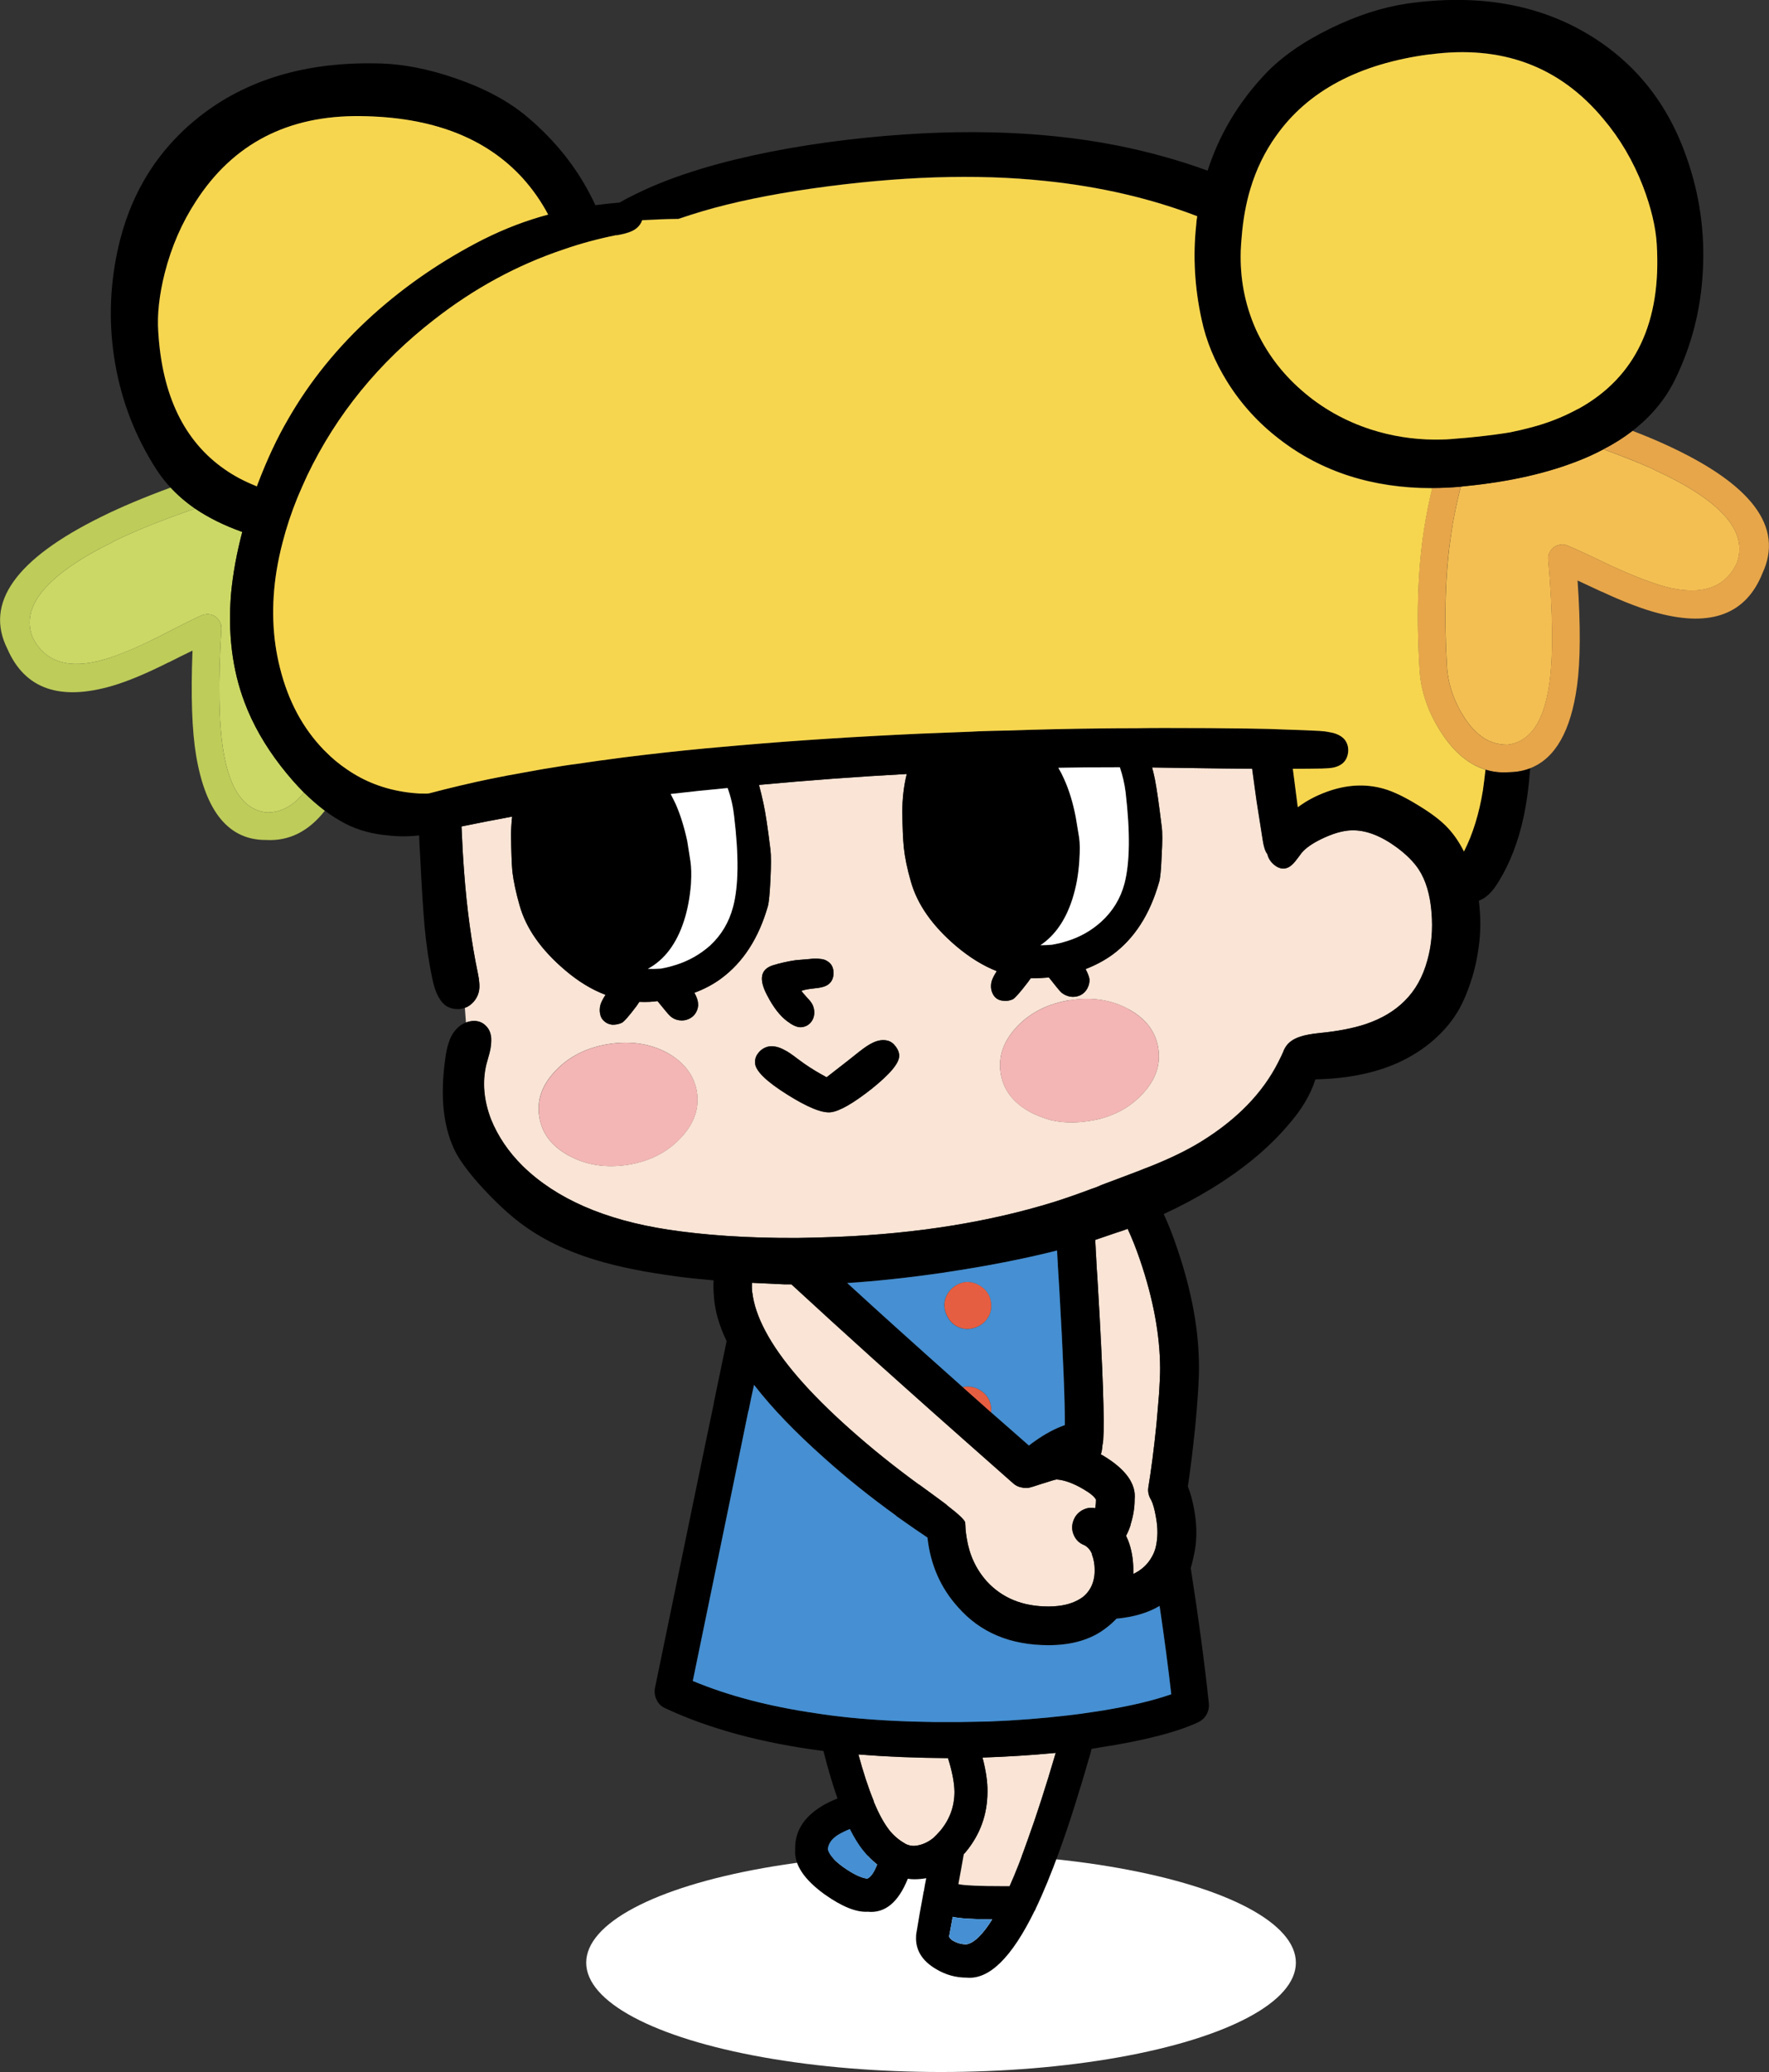
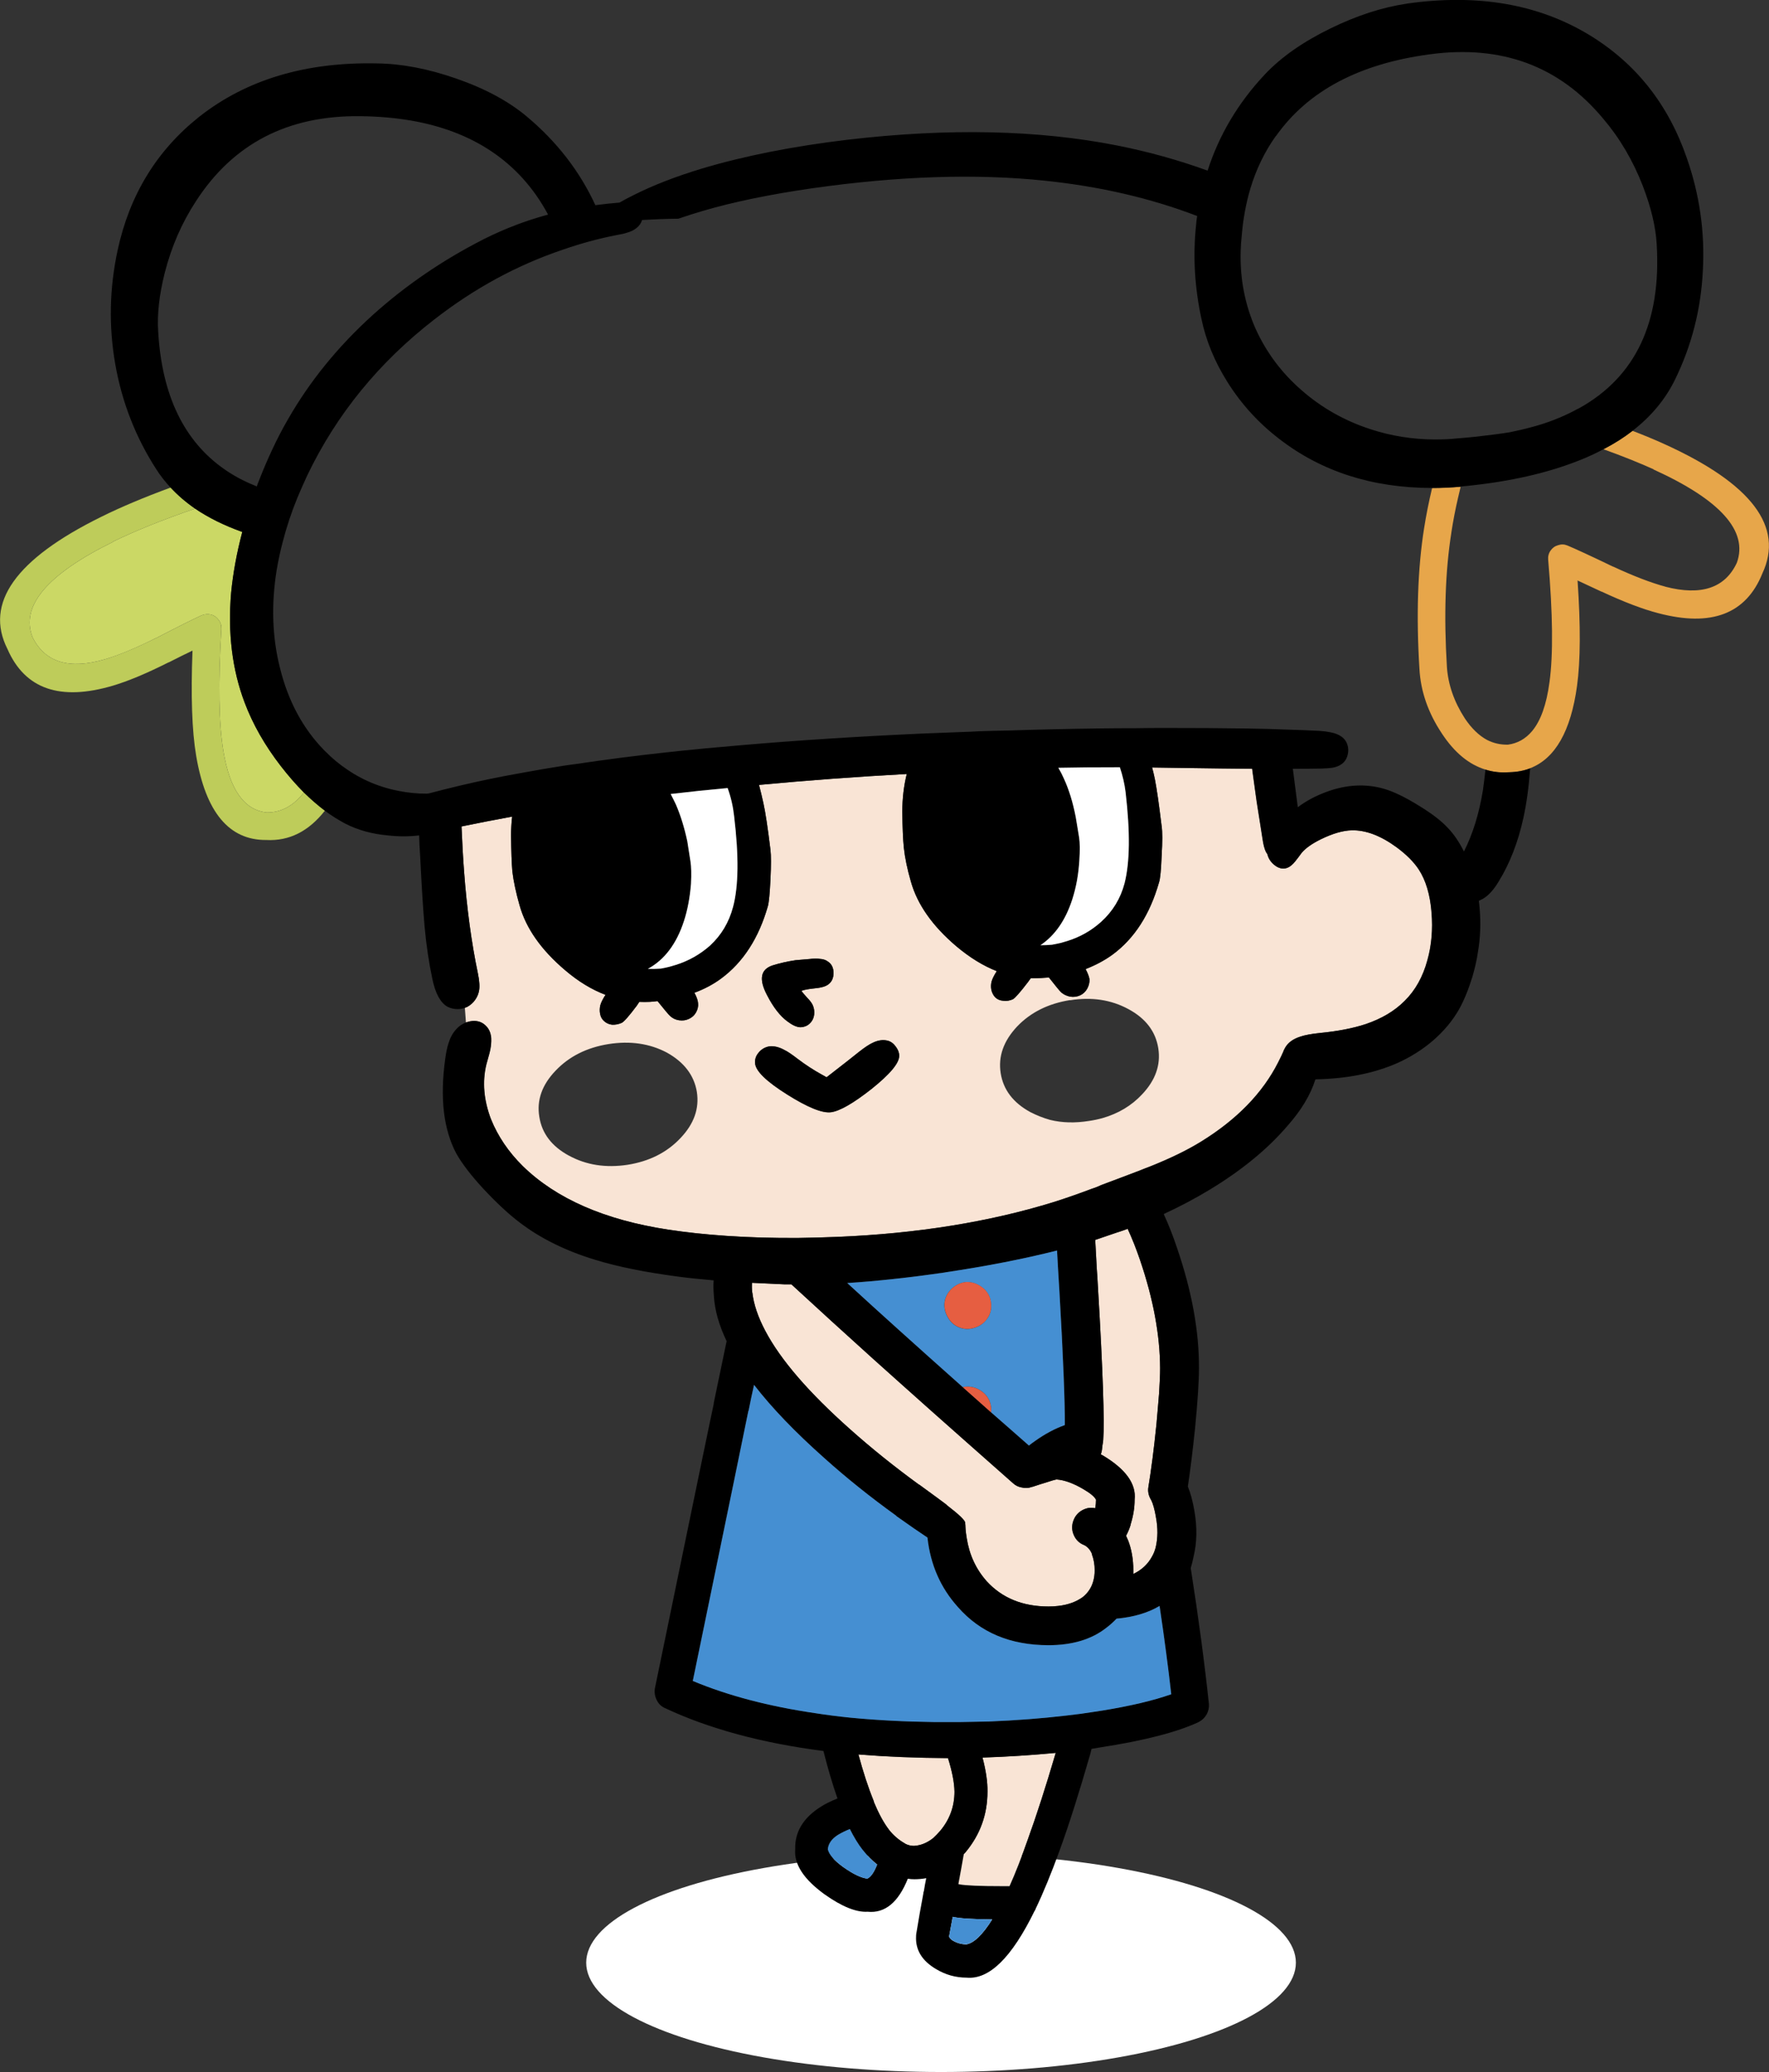
<svg xmlns="http://www.w3.org/2000/svg" id="_レイヤー_2" data-name="レイヤー 2" viewBox="0 0 231.67 271.24">
  <rect x="0" y="0" width="231.67" height="271.24" fill="#333333" stroke="none" />
  <defs>
    <style>
      .cls-1 {
        fill: #becc5a;
      }

      .cls-2 {
        fill: #e65e41;
      }

      .cls-3 {
        fill: #cbd865;
      }

      .cls-4 {
        fill: #fff;
      }

      .cls-5 {
        fill: #f3b6b5;
      }

      .cls-6 {
        fill: #458fd2;
      }

      .cls-7 {
        fill: #f4bf52;
      }

      .cls-8 {
        fill: #f7d64f;
      }

      .cls-9 {
        fill: #f9e4d5;
      }

      .cls-10 {
        fill: #e7a64a;
      }
    </style>
  </defs>
  <g id="_レイヤー_1-2" data-name="レイヤー 1">
    <g>
      <ellipse class="cls-4" cx="123.24" cy="256.93" rx="46.47" ry="14.31" />
      <g id="Layer2_4_FILL" data-name="Layer2 4 FILL">
        <path class="cls-3" d="M25.55,66.58c-4.22,1.45-7.8,2.89-10.74,4.32v.03c-8.66,4.26-12.17,8.43-10.54,12.51,1.65,3.29,4.82,4.24,9.49,2.86,1.84-.54,4.07-1.47,6.7-2.79h.03c2.88-1.5,4.85-2.48,5.92-2.96.41-.16.82-.19,1.22-.1.41.11.74.34.99.68.27.36.4.76.37,1.19-.43,7.07-.34,12.42.27,16.05.84,5.03,2.74,7.7,5.71,7.99,1.86,0,3.47-.87,4.83-2.62-1.02-1.02-2.03-2.18-3.03-3.47-2.09-2.7-3.66-5.46-4.73-8.3-1.63-4.31-2.22-9.1-1.77-14.38.25-2.56.74-5.21,1.46-7.96-2.36-.84-4.42-1.86-6.19-3.06Z" />
        <path class="cls-1" d="M22.36,63.82c-3.51,1.29-6.55,2.57-9.11,3.84-11.22,5.53-15.31,11.3-12.27,17.31,2.29,5.24,6.89,6.83,13.8,4.79,1.99-.59,4.43-1.61,7.31-3.06h.03c1.2-.61,2.23-1.12,3.09-1.53-.23,5.94-.07,10.53.48,13.77,1.25,7.39,4.31,11.06,9.18,11.02,2.99.16,5.55-1.12,7.68-3.84-.93-.7-1.85-1.5-2.75-2.38-1.36,1.75-2.97,2.62-4.83,2.62-2.97-.29-4.87-2.96-5.71-7.99-.61-3.63-.7-8.98-.27-16.05.02-.43-.1-.83-.37-1.19-.25-.34-.58-.57-.99-.68-.41-.09-.82-.06-1.22.1-1.07.48-3.04,1.46-5.92,2.96h-.03c-2.63,1.31-4.86,2.24-6.7,2.79-4.67,1.38-7.83.43-9.49-2.86-1.63-4.08,1.88-8.25,10.54-12.51v-.03c2.95-1.43,6.53-2.87,10.74-4.32-1.2-.84-2.27-1.76-3.2-2.75Z" />
-         <path class="cls-7" d="M204.05,71.37c.41-.14.8-.12,1.19.03,1.09.45,3.09,1.38,6.02,2.79h.03c2.7,1.25,4.98,2.12,6.83,2.62h-.03c4.71,1.22,7.84.18,9.38-3.13,1.5-4.15-2.14-8.22-10.91-12.21v-.03c-1.93-.86-4.11-1.73-6.56-2.62-.97.52-2.01,1-3.09,1.43-4.19,1.68-9.11,2.8-14.76,3.37-.27.02-.56.06-.85.1-.11.48-.23.95-.34,1.43-.36,1.54-.66,3.06-.88,4.56v.03c-.79,5.05-.99,10.91-.58,17.58.16,2.31.94,4.56,2.35,6.73.88,1.31,1.86,2.26,2.92,2.82.84.43,1.75.63,2.72.61,1.25-.16,2.3-.75,3.16-1.77,1.13-1.36,1.89-3.49,2.28-6.39.5-3.63.44-8.98-.17-16.05-.05-.43.06-.83.31-1.19.25-.36.58-.6.99-.71Z" />
        <path class="cls-10" d="M205.24,71.4c-.39-.16-.78-.17-1.19-.03-.41.11-.74.35-.99.71-.25.36-.35.76-.31,1.19.61,7.07.67,12.42.17,16.05-.39,2.9-1.14,5.03-2.28,6.39-.86,1.02-1.92,1.61-3.16,1.77-.97.02-1.88-.18-2.72-.61-1.07-.57-2.04-1.51-2.92-2.82-1.41-2.18-2.19-4.42-2.35-6.73-.41-6.66-.22-12.52.58-17.58v-.03c.23-1.5.52-3.01.88-4.56.11-.48.23-.95.34-1.43-1.27.11-2.52.17-3.74.17-.43,1.79-.78,3.55-1.05,5.27-.84,5.3-1.04,11.44-.61,18.39.16,2.95,1.14,5.78,2.96,8.5,1.63,2.47,3.52,4.03,5.68,4.69,1,.32,2.05.43,3.16.34.97-.02,1.87-.19,2.69-.51,3.29-1.27,5.34-4.86,6.15-10.78.45-3.26.48-7.87.07-13.8.88.41,1.93.9,3.13,1.46h.03c2.92,1.36,5.39,2.3,7.41,2.82,6.96,1.84,11.5.1,13.63-5.2,2.86-6.1-1.39-11.73-12.75-16.9-1.29-.59-2.71-1.18-4.25-1.77-1.13.88-2.4,1.69-3.81,2.41,2.45.88,4.64,1.76,6.56,2.62v.03c8.77,3.99,12.41,8.06,10.91,12.21-1.54,3.31-4.67,4.35-9.38,3.13h.03c-1.86-.5-4.14-1.37-6.83-2.62h-.03c-2.92-1.41-4.93-2.33-6.02-2.79Z" />
        <path class="cls-9" d="M164,100.64c-2.45-.02-5.2-.06-8.26-.1-1.72-.02-3.34-.05-4.86-.07.14.5.26,1.02.37,1.56.23,1.13.52,3.17.88,6.12.11.73.11,2.02,0,3.88-.07,1.84-.18,2.99-.34,3.47-1.2,4.22-3.24,7.38-6.12,9.49-1.04.75-2.21,1.37-3.5,1.87.29.54.46.99.51,1.33.02.43-.08.85-.31,1.26-.23.39-.53.67-.92.85-.41.18-.84.24-1.29.17-.45-.09-.84-.27-1.16-.54-.2-.18-.75-.84-1.63-1.97-.34.02-.69.05-1.05.07-.45.02-.9.03-1.33.03-.11.16-.24.33-.37.51-1.02,1.34-1.68,2.09-1.97,2.24-.41.18-.82.25-1.22.2-.45-.02-.83-.18-1.12-.48-.23-.25-.39-.57-.48-.95-.07-.36-.06-.73.03-1.09.11-.39.34-.84.68-1.36-1.79-.7-3.56-1.79-5.3-3.26-3.13-2.65-5.11-5.47-5.95-8.47-.48-1.65-.78-3.13-.92-4.42-.11-1.07-.18-2.64-.2-4.73,0-1.7.19-3.34.58-4.93-6.6.36-13.04.84-19.35,1.43.2.77.4,1.58.58,2.41.25,1.11.56,3.14.92,6.09.09.73.09,2.02,0,3.88-.09,1.84-.2,3-.34,3.5-1.2,4.19-3.25,7.36-6.15,9.49-1.02.75-2.18,1.36-3.47,1.84.29.54.45,1,.48,1.36.05.41-.05.82-.27,1.22-.23.39-.54.67-.95.85-.39.18-.8.24-1.26.17s-.84-.25-1.16-.54c-.2-.18-.76-.84-1.67-1.97-.32.05-.66.08-1.02.1-.45.02-.91.02-1.36,0-.11.16-.23.33-.34.51-1.02,1.36-1.68,2.11-1.97,2.24-.41.18-.83.26-1.26.24-.43-.05-.79-.22-1.09-.51-.25-.23-.41-.53-.48-.92-.07-.36-.06-.74.03-1.12.11-.39.34-.84.68-1.36-1.81-.68-3.58-1.76-5.3-3.23-3.13-2.65-5.11-5.47-5.95-8.47-.48-1.65-.79-3.14-.95-4.45-.09-1.04-.15-2.62-.17-4.73,0-.82.05-1.63.14-2.45-2.24.41-4.45.84-6.63,1.29.09,2.15.2,4.14.34,5.95.36,4.81.96,9.23,1.8,13.26.11.57.17.93.17,1.09.05.43.05.8,0,1.12-.07.45-.24.87-.51,1.26s-.61.69-1.02.92c-.09.05-.2.09-.34.14l.14,1.9c.18-.05.36-.09.54-.14.79-.14,1.45.03,1.97.51.63.57.88,1.41.75,2.52-.02.34-.1.77-.24,1.29-.23.82-.35,1.26-.37,1.33-.54,2.29-.34,4.68.61,7.17.91,2.24,2.29,4.28,4.15,6.12,4.37,4.28,10.72,7.06,19.04,8.33,2.4.36,4.95.63,7.65.82,2.97.2,6.1.29,9.38.27,1.68-.02,3.4-.07,5.17-.14,10.43-.43,19.87-1.95,28.32-4.56,1.7-.54,3.35-1.12,4.96-1.73.29-.09.58-.19.85-.31.11-.05.24-.1.37-.17,1.22-.45,2.88-1.08,4.96-1.87.5-.2,1.02-.41,1.56-.61,2.61-1.04,4.79-2.11,6.56-3.2,4.71-2.9,8.09-6.37,10.13-10.4.39-.77.58-1.18.58-1.22.02,0,.03-.01.03-.03.07-.23.17-.45.31-.68.39-.66,1.04-1.13,1.97-1.43.59-.2,1.45-.36,2.58-.48,2.33-.23,4.33-.61,5.98-1.16,2.09-.7,3.79-1.71,5.1-3.03,1.41-1.38,2.4-3.16,2.99-5.34.54-1.93.73-4.01.54-6.26-.18-2.31-.74-4.18-1.67-5.61-.66-1-1.63-1.97-2.92-2.92-2.09-1.52-4.05-2.26-5.88-2.21-1.13.02-2.47.41-4.01,1.16-1.16.57-1.99,1.16-2.52,1.77-.36.5-.65.87-.85,1.12-.34.43-.68.71-1.02.85-.59.23-1.18.09-1.77-.41-.45-.39-.74-.84-.85-1.36-.07-.09-.14-.19-.2-.31-.18-.36-.33-.93-.44-1.7l-.78-4.96c-.09-.63-.28-2.04-.58-4.22M104.16,125.7c.29-.02.96-.08,2.01-.17.5-.05.9-.05,1.19,0,.43.02.78.14,1.05.34.5.32.75.82.75,1.5s-.23,1.16-.68,1.5c-.36.27-.94.44-1.73.51-.88.09-1.48.2-1.8.34.09.14.35.44.78.92.34.34.58.66.71.95.14.32.2.63.2.95,0,.36-.08.69-.24.99-.16.29-.39.53-.68.71-.29.16-.6.24-.92.24-.48-.02-1.04-.28-1.7-.78-.95-.7-1.84-1.85-2.65-3.43-1.09-2.06-.85-3.35.71-3.88.93-.29,1.93-.52,2.99-.68M98.89,139.17c-.05-.52.12-1,.51-1.43.36-.41.82-.66,1.36-.75.61-.07,1.27.09,1.97.48.39.18.97.58,1.77,1.19,1.02.77,2.05,1.44,3.09,2.01.25.14.46.26.65.37,2.22-1.72,3.64-2.83,4.25-3.33.75-.59,1.35-.99,1.8-1.19.7-.34,1.36-.43,1.97-.27.41.11.76.37,1.05.78.29.39.44.77.44,1.16.05.95-1.17,2.41-3.64,4.39-2.4,1.88-4.17,2.89-5.3,3.03s-3.04-.63-5.71-2.31c-2.74-1.72-4.15-3.09-4.22-4.11M74.54,151.3c-2.27-1.22-3.57-2.92-3.91-5.1-.36-2.18.35-4.19,2.14-6.05,1.77-1.86,4.07-3.01,6.9-3.47,2.86-.45,5.42-.08,7.68,1.12,2.24,1.25,3.55,2.96,3.91,5.13.34,2.18-.37,4.19-2.14,6.05-1.77,1.88-4.08,3.05-6.94,3.5-2.86.43-5.41.03-7.65-1.19M140.13,130.94c2.83-.45,5.38-.07,7.65,1.16,2.27,1.22,3.57,2.94,3.91,5.13.34,2.18-.37,4.19-2.14,6.05-1.38,1.47-3.11,2.5-5.17,3.09-.57.16-1.16.28-1.77.37-1.81.29-3.51.25-5.1-.14-.88-.25-1.75-.59-2.58-1.02-2.24-1.22-3.54-2.92-3.88-5.1-.34-2.18.37-4.2,2.14-6.09,1.77-1.86,4.08-3.01,6.94-3.47M128.67,230.08c.45,1.72.67,3.21.65,4.45,0,2.99-.95,5.63-2.86,7.92-.09.11-.17.2-.24.27-.23,1.27-.46,2.57-.71,3.91.05,0,.09.01.14.03h-.03c.84.16,2.72.24,5.64.24h.95c.79-1.77,1.6-3.82,2.41-6.15,1.11-3.06,2.32-6.82,3.64-11.29-3.08.29-6.28.5-9.59.61M114.43,235.79s.03.09.03.14c.63,1.52,1.29,2.72,1.97,3.6l-.03-.03c.59.75,1.28,1.35,2.07,1.8h.03s.05.05.07.07c.36.18.74.27,1.12.27.88-.05,1.72-.39,2.52-1.02.29-.27.6-.59.92-.95,1.25-1.5,1.87-3.21,1.87-5.13-.02-1.2-.31-2.66-.85-4.39-4.13-.02-8.04-.18-11.73-.48.61,2.29,1.28,4.33,2.01,6.12M147.68,160.86c-.41.16-.83.31-1.26.44-.97.34-1.97.68-2.99,1.02.07,1.22.14,2.45.2,3.67.07.91.12,1.81.17,2.72.63,10.7.86,17.31.68,19.82-.02.16-.05.33-.07.51-.02.11-.05.28-.07.51-.02.29-.08.58-.17.85.09.05.18.09.27.14,2.99,1.79,4.37,3.72,4.15,5.78,0,1.07-.18,2.16-.54,3.3l.03-.03c-.18.57-.39,1.05-.61,1.46.09.2.18.41.27.61.45,1.16.68,2.46.68,3.91v.48c1.09-.52,1.9-1.28,2.45-2.28.2-.36.36-.76.48-1.19.29-1.22.31-2.55.03-3.98v-.03c-.18-1-.39-1.72-.61-2.18-.36-.57-.49-1.16-.37-1.77.36-2.15.71-4.87,1.05-8.16.14-1.54.25-2.88.34-4.01.09-1.38.14-2.49.14-3.33-.02-4.37-.9-9.09-2.62-14.14-.5-1.47-1.04-2.84-1.63-4.11M98.48,167.93c-.02.39-.01.8.03,1.26.18,1.56.75,3.24,1.7,5.03,1.99,3.79,5.7,8.08,11.12,12.89,2.77,2.47,5.77,4.88,9.01,7.24h.03c1.84,1.34,3.03,2.21,3.57,2.62v.03c1.63,1.25,2.45,2.03,2.45,2.35v.1c.02.14.03.27.03.41.02.5.08,1,.17,1.5.34,2.18,1.21,4.06,2.62,5.64,2.02,2.2,4.71,3.3,8.09,3.3.43,0,.85-.02,1.26-.07,1.27-.14,2.35-.52,3.23-1.16.7-.57,1.17-1.28,1.39-2.14.11-.41.17-.86.17-1.36,0-.77-.12-1.47-.37-2.11h.03c-.23-.57-.57-.96-1.02-1.19-.66-.25-1.12-.7-1.39-1.36-.27-.63-.27-1.28,0-1.94.25-.63.7-1.1,1.36-1.39.48-.2.96-.25,1.46-.14.07-.39.1-.76.1-1.12-.18-.39-.74-.85-1.67-1.39-1.31-.77-2.48-1.19-3.5-1.26-.25.05-.75.19-1.5.44-.39.11-.85.26-1.39.44-.11.05-.23.08-.34.1-.43.16-.87.18-1.33.07-.43-.07-.82-.26-1.16-.58-.27-.25-.56-.5-.85-.75-7.3-6.44-13.11-11.61-17.44-15.5-3.67-3.31-7.24-6.56-10.71-9.76-.29,0-.6,0-.92,0-1-.05-2.41-.11-4.25-.2Z" />
-         <path class="cls-5" d="M147.78,132.09c-2.27-1.22-4.82-1.61-7.65-1.16-2.86.45-5.17,1.61-6.94,3.47-1.77,1.88-2.48,3.91-2.14,6.09.34,2.18,1.63,3.88,3.88,5.1.84.43,1.7.77,2.58,1.02,1.59.39,3.29.43,5.1.14.61-.09,1.2-.22,1.77-.37,2.06-.59,3.79-1.62,5.17-3.09,1.77-1.86,2.48-3.88,2.14-6.05-.34-2.2-1.64-3.91-3.91-5.13M70.63,146.2c.34,2.18,1.64,3.88,3.91,5.1,2.24,1.22,4.79,1.62,7.65,1.19,2.86-.45,5.17-1.62,6.94-3.5,1.77-1.86,2.48-3.88,2.14-6.05-.36-2.18-1.67-3.89-3.91-5.13-2.27-1.2-4.83-1.58-7.68-1.12-2.83.45-5.13,1.61-6.9,3.47-1.79,1.86-2.5,3.88-2.14,6.05Z" />
        <path d="M99.4,137.74c-.39.43-.56.91-.51,1.43.07,1.02,1.47,2.39,4.22,4.11,2.67,1.68,4.58,2.45,5.71,2.31s2.9-1.14,5.3-3.03c2.47-1.97,3.68-3.43,3.64-4.39,0-.39-.15-.77-.44-1.16-.29-.41-.65-.67-1.05-.78-.61-.16-1.27-.07-1.97.27-.45.2-1.05.6-1.8,1.19-.61.5-2.03,1.61-4.25,3.33-.18-.11-.4-.24-.65-.37-1.04-.57-2.07-1.24-3.09-2.01-.79-.61-1.38-1.01-1.77-1.19-.7-.39-1.36-.54-1.97-.48-.54.09-1,.34-1.36.75M106.16,125.53c-1.04.09-1.71.15-2.01.17-1.07.16-2.06.39-2.99.68-1.56.52-1.8,1.81-.71,3.88.82,1.59,1.7,2.73,2.65,3.43.66.5,1.22.76,1.7.78.32,0,.62-.08.92-.24.29-.18.52-.42.68-.71.16-.29.24-.62.24-.99,0-.32-.07-.63-.2-.95-.14-.29-.37-.61-.71-.95-.43-.48-.69-.78-.78-.92.32-.14.92-.25,1.8-.34.79-.07,1.37-.24,1.73-.51.45-.34.68-.84.68-1.5s-.25-1.18-.75-1.5c-.27-.2-.62-.32-1.05-.34-.29-.05-.69-.05-1.19,0M184.23.48c-3.22.48-6.56,1.56-10.03,3.26-3.58,1.75-6.44,3.75-8.57,6.02-3.49,3.72-5.98,7.91-7.48,12.58-3.79-1.38-7.74-2.48-11.87-3.3-10.36-2.04-22.11-2.29-35.26-.75-7.21.86-13.61,2.13-19.21,3.81-3.35,1.02-6.29,2.16-8.81,3.43-.66.32-1.28.65-1.87.99-1.09.09-2.14.2-3.16.34-2.06-4.47-5.07-8.34-9.01-11.63-2.38-1.99-5.46-3.65-9.25-4.96-3.65-1.27-7.09-1.93-10.34-1.97-9.34-.2-17.09,2.12-23.26,6.97-5.58,4.42-9.15,10.26-10.71,17.51-1.07,4.99-1.17,9.94-.31,14.86.88,5.03,2.69,9.64,5.41,13.84.54.84,1.16,1.62,1.84,2.35.93,1,1.99,1.92,3.2,2.75,1.77,1.2,3.83,2.22,6.19,3.06-.73,2.74-1.21,5.39-1.46,7.96-.45,5.28.14,10.08,1.77,14.38,1.07,2.83,2.64,5.6,4.73,8.3,1,1.29,2.01,2.45,3.03,3.47.91.88,1.82,1.68,2.75,2.38.88.66,1.78,1.22,2.69,1.7,1.65.84,3.5,1.35,5.54,1.53,1.41.16,2.78.16,4.11,0,.02.84.07,1.78.14,2.82.2,4.1.4,7.16.58,9.18.23,2.45.57,4.73,1.02,6.83.39,1.86,1.04,3.06,1.97,3.6.41.2.85.31,1.33.31.34,0,.66-.06.95-.17.14-.05.25-.09.34-.14.41-.23.75-.53,1.02-.92s.44-.8.51-1.26c.05-.32.05-.69,0-1.12,0-.16-.06-.52-.17-1.09-.84-4.03-1.44-8.45-1.8-13.26-.14-1.81-.25-3.8-.34-5.95,2.18-.45,4.39-.88,6.63-1.29-.09.82-.14,1.63-.14,2.45.02,2.11.08,3.68.17,4.73.16,1.31.48,2.8.95,4.45.84,2.99,2.82,5.81,5.95,8.47,1.72,1.47,3.49,2.55,5.3,3.23-.34.52-.57.97-.68,1.36-.09.39-.1.76-.03,1.12.07.39.23.69.48.92.29.29.66.46,1.09.51.43.02.85-.06,1.26-.24.29-.14.95-.88,1.97-2.24.11-.18.23-.35.34-.51.45.02.91.02,1.36,0,.36-.02.7-.06,1.02-.1.91,1.13,1.46,1.79,1.67,1.97.32.29.7.48,1.16.54s.87.01,1.26-.17c.41-.18.73-.46.95-.85.23-.41.32-.82.27-1.22-.02-.36-.18-.82-.48-1.36,1.29-.48,2.45-1.09,3.47-1.84,2.9-2.13,4.95-5.29,6.15-9.49.14-.5.25-1.67.34-3.5.09-1.86.09-3.15,0-3.88-.36-2.95-.67-4.98-.92-6.09-.18-.84-.37-1.64-.58-2.41,6.3-.59,12.75-1.07,19.35-1.43-.39,1.59-.58,3.23-.58,4.93.02,2.09.09,3.66.2,4.73.14,1.29.44,2.77.92,4.42.84,2.99,2.82,5.81,5.95,8.47,1.75,1.47,3.51,2.56,5.3,3.26-.34.52-.57.97-.68,1.36-.09.36-.1.73-.03,1.09.09.39.25.7.48.95.29.29.67.45,1.12.48.41.05.82-.02,1.22-.2.29-.16.95-.91,1.97-2.24.14-.18.26-.35.37-.51.43,0,.87-.01,1.33-.03.36-.02.71-.05,1.05-.07.88,1.13,1.43,1.79,1.63,1.97.32.27.7.45,1.16.54.45.07.88.01,1.29-.17.39-.18.69-.46.92-.85.23-.41.33-.83.31-1.26-.05-.34-.22-.78-.51-1.33,1.29-.5,2.46-1.12,3.5-1.87,2.88-2.11,4.92-5.27,6.12-9.49.16-.48.27-1.63.34-3.47.11-1.86.11-3.15,0-3.88-.36-2.95-.66-4.99-.88-6.12-.11-.54-.24-1.07-.37-1.56,1.52.02,3.14.05,4.86.07,3.06.05,5.81.08,8.26.1.29,2.18.49,3.58.58,4.22l.78,4.96c.11.77.26,1.34.44,1.7.07.11.14.22.2.31.11.52.4.97.85,1.36.59.5,1.18.63,1.77.41.34-.14.68-.42,1.02-.85.2-.25.49-.62.85-1.12.52-.61,1.36-1.2,2.52-1.77,1.54-.75,2.88-1.13,4.01-1.16,1.84-.05,3.8.69,5.88,2.21,1.29.95,2.27,1.93,2.92,2.92.93,1.43,1.48,3.3,1.67,5.61.18,2.24,0,4.33-.54,6.26-.59,2.18-1.59,3.96-2.99,5.34-1.31,1.31-3.01,2.32-5.1,3.03-1.65.54-3.65.93-5.98,1.16-1.13.11-1.99.27-2.58.48-.93.29-1.59.77-1.97,1.43-.14.23-.24.45-.31.68,0,.02-.01.03-.03.03,0,.05-.19.45-.58,1.22-2.04,4.03-5.42,7.5-10.13,10.4-1.77,1.09-3.96,2.15-6.56,3.2-.54.2-1.07.41-1.56.61-2.09.79-3.74,1.42-4.96,1.87-.14.07-.26.12-.37.17-.27.11-.56.22-.85.31-1.61.61-3.26,1.19-4.96,1.73-8.45,2.61-17.89,4.13-28.32,4.56-1.77.07-3.49.11-5.17.14-3.29.02-6.41-.07-9.38-.27-2.7-.18-5.25-.45-7.65-.82-8.32-1.27-14.66-4.05-19.04-8.33-1.86-1.84-3.24-3.88-4.15-6.12-.95-2.49-1.16-4.88-.61-7.17.02-.07.15-.51.37-1.33.14-.52.22-.95.24-1.29.14-1.11-.11-1.95-.75-2.52-.52-.48-1.18-.65-1.97-.51-.18.05-.36.09-.54.14-.5.18-.93.48-1.29.88-.45.48-.79,1.09-1.02,1.84-.18.54-.33,1.25-.44,2.11-.7,5.05-.22,9.17,1.46,12.34.73,1.29,1.87,2.79,3.43,4.49,1.81,1.95,3.45,3.47,4.9,4.56,2.7,2.06,5.98,3.68,9.86,4.86,2.95.91,6.6,1.64,10.95,2.21,1.18.16,2.7.32,4.56.48-.05.63-.03,1.3.03,2.01v.03c.11,1.86.67,3.83,1.67,5.92-.54,2.63-1.11,5.35-1.7,8.16l.03-.03c-.05.14-2.62,12.57-7.72,37.3-.09.54-.01,1.07.24,1.56.23.48.59.83,1.09,1.05,5.76,2.7,12.67,4.57,20.74,5.61.57,2.27,1.18,4.34,1.84,6.22-.86.34-1.58.69-2.14,1.05-2.33,1.45-3.47,3.32-3.4,5.61-.16,1.95,1.12,3.91,3.84,5.88,2.27,1.61,4.15,2.37,5.64,2.28,2.27.23,4.02-1.21,5.27-4.32.27.05.56.07.85.07.54,0,1.07-.05,1.56-.14-.11.54-.22,1.11-.31,1.7-.05.09-.07.19-.07.31-.32,1.68-.62,3.42-.92,5.24-.02.11-.03.24-.03.37-.09,1.77.78,3.2,2.62,4.28,1.25.75,2.58,1.12,4.01,1.12,2.95.27,5.9-2.63,8.87-8.7.09-.11.15-.23.17-.34,1.02-2.13,2.06-4.67,3.13-7.62,1.22-3.35,2.56-7.56,4.01-12.61.07-.25.12-.48.17-.68.41-.07.8-.14,1.19-.2,5.71-.88,9.98-1.98,12.82-3.3.45-.23.8-.56,1.05-.99.25-.45.35-.92.31-1.39-.57-5.35-1.36-11.28-2.38-17.78.14-.48.26-.97.37-1.5.45-1.84.49-3.85.1-6.05-.23-1.29-.51-2.33-.85-3.13.32-2.09.63-4.64.95-7.65.34-3.58.51-6.19.51-7.82.02-4.87-.94-10.14-2.89-15.81-.52-1.56-1.1-3.03-1.73-4.39,2.11-.97,4.14-2.05,6.09-3.23,4.15-2.52,7.53-5.29,10.13-8.33,1.79-2.02,3-4.03,3.64-6.05.05-.02.11-.03.2-.03,4.01-.09,7.54-.8,10.57-2.14,1.7-.77,3.23-1.73,4.59-2.89,1.45-1.25,2.61-2.63,3.47-4.15.63-1.13,1.21-2.54,1.73-4.22.34-1.18.58-2.22.71-3.13.34-1.95.42-3.91.24-5.88-.02-.32-.06-.63-.1-.95.18-.09.36-.18.54-.27.73-.43,1.42-1.19,2.07-2.28,1.45-2.36,2.53-5.13,3.23-8.33.41-1.86.7-4.01.88-6.46-.82.32-1.71.49-2.69.51-1.11.09-2.16-.02-3.16-.34-.11,1-.23,1.9-.34,2.72-.5,3.06-1.33,5.72-2.48,7.99-.61-1.22-1.31-2.26-2.11-3.09-.86-.93-2.13-1.9-3.81-2.92-1.79-1.11-3.32-1.85-4.59-2.21-2.4-.68-4.9-.54-7.48.41-1.38.5-2.64,1.17-3.77,2.01l-.65-5.03c1.43,0,2.7-.01,3.81-.03.59-.02,1.04-.06,1.36-.1.5-.09.91-.25,1.22-.48.48-.34.76-.85.85-1.53.07-.63-.08-1.19-.44-1.67-.34-.41-.84-.7-1.5-.88-.27-.07-.62-.14-1.05-.2-.23-.02-.48-.05-.75-.07-1.27-.07-2.69-.12-4.25-.17-1.59-.07-3.33-.11-5.24-.14-3.2-.05-6.83-.07-10.91-.07-1.2,0-2.41.01-3.64.03-1.59,0-3.17.01-4.76.03-3.97.05-7.93.14-11.9.27-1.31.02-2.63.06-3.94.1-.73.05-1.46.08-2.21.1-1.7.07-3.41.14-5.13.2h-.07c-8.57.39-16.49.9-23.77,1.53-1.56.14-3.11.27-4.62.41-3.79.36-7.38.76-10.78,1.19-2.11.27-4.15.56-6.12.85-.57.07-1.13.15-1.7.24-1.77.27-3.49.57-5.17.88-2.97.52-5.73,1.09-8.3,1.7-1.43.34-2.79.68-4.08,1.02-.14.05-.5.06-1.09.03h-.17c-.73-.05-1.3-.1-1.73-.17-2.9-.41-5.5-1.41-7.79-2.99-1.02-.68-1.98-1.48-2.89-2.41-.07-.07-.12-.12-.17-.17-2.74-2.83-4.65-6.39-5.71-10.68-1.02-4.01-1.17-8.28-.44-12.82.2-1.2.46-2.41.78-3.64.5-1.95,1.14-3.9,1.94-5.85.41-.97.84-1.95,1.29-2.92,3.83-7.98,9.37-14.78,16.63-20.4,5.24-4.08,10.86-7.13,16.86-9.15,2.27-.79,4.6-1.43,7-1.9.66-.11,1.11-.22,1.36-.31.5-.14.91-.33,1.22-.58.39-.29.65-.66.78-1.09,1.59-.09,3.17-.15,4.76-.17,1.04-.36,2.11-.7,3.2-1.02,4.01-1.18,8.78-2.16,14.31-2.96,11.33-1.61,21.5-1.94,30.5-.99,7.21.75,13.85,2.29,19.92,4.62-.07.39-.11.78-.14,1.19-.43,4.06-.19,8.16.71,12.31.59,2.81,1.71,5.54,3.37,8.19,1.81,2.9,4.08,5.39,6.8,7.48,5.53,4.28,12.21,6.43,20.03,6.43,1.22,0,2.47-.06,3.74-.17.29-.05.58-.08.85-.1,5.64-.57,10.56-1.69,14.76-3.37,1.09-.43,2.12-.91,3.09-1.43,1.41-.73,2.67-1.53,3.81-2.41,2.45-1.9,4.3-4.13,5.54-6.66,2.2-4.47,3.42-9.25,3.67-14.35.27-5.01-.43-9.92-2.11-14.72-2.43-7.03-6.68-12.39-12.75-16.08-6.69-4.06-14.66-5.43-23.94-4.11M167.12,17.79c4.17-5.89,10.88-9.45,20.13-10.68,9.41-1.27,16.98,1.54,22.71,8.43,2.18,2.56,3.91,5.51,5.2,8.84,1.07,2.79,1.67,5.3,1.8,7.55.63,10.22-2.75,17.4-10.17,21.52-.2.09-.41.19-.61.31-1.68.88-3.52,1.6-5.54,2.14-.93.25-1.89.48-2.89.68-1.07.18-2.53.37-4.39.58-.82.09-1.7.17-2.65.24-.43.05-.86.08-1.29.1-.54.02-1.08.03-1.6.03-2.86-.02-5.62-.46-8.3-1.33-3.42-1.11-6.45-2.82-9.08-5.13-2.61-2.27-4.61-4.95-6.02-8.06-1.41-3.22-2.05-6.61-1.94-10.17.02-.68.07-1.35.14-2.01.18-2.18.56-4.22,1.12-6.12.77-2.56,1.89-4.87,3.37-6.94M71.79,28.09c-2.88.77-5.68,1.84-8.4,3.2-5.39,2.74-10.26,6.06-14.59,9.96-4.56,4.13-8.26,8.69-11.12,13.7-1.38,2.38-2.67,5.13-3.88,8.26-.07.16-.12.32-.17.48-.07-.05-.14-.08-.2-.1-1.47-.59-2.81-1.3-4.01-2.14-5.3-3.67-8.21-9.67-8.7-17.99-.16-2.24.12-4.82.85-7.72.88-3.45,2.24-6.57,4.08-9.38,4.87-7.55,12.05-11.27,21.52-11.15,9.34.09,16.43,2.8,21.28,8.13,1.29,1.43,2.4,3.01,3.33,4.76M138.6,100.51c2.11-.05,4.79-.07,8.06-.07.36,1.07.61,2.15.75,3.26.61,5.24.57,9.21-.14,11.93-.52,1.97-1.54,3.65-3.06,5.03-1.29,1.16-2.78,1.99-4.45,2.52-.27.09-.54.17-.82.24-.39.09-.77.17-1.16.24-.52.05-1.03.07-1.53.07,1.9-1.27,3.3-3.28,4.18-6.02.5-1.54.8-3.23.92-5.07.09-1.29.08-2.3-.03-3.03-.02-.16-.17-1.04-.44-2.65-.36-1.88-.87-3.55-1.53-5-.23-.52-.48-1.01-.75-1.46M87.84,103.94c2.45-.29,4.93-.56,7.45-.78.43,1.18.71,2.4.85,3.67.63,5.21.59,9.18-.14,11.9-.52,1.99-1.53,3.68-3.03,5.07-1.31,1.16-2.81,1.99-4.49,2.52-.25.07-.52.15-.82.24-.36.09-.74.17-1.12.24h-.03c-.57.05-1.12.06-1.67.03,2.18-1.18,3.75-3.26,4.73-6.26.48-1.47.78-3.09.92-4.86.07-1.27.05-2.26-.07-2.96-.02-.14-.16-1.01-.41-2.62-.39-1.81-.88-3.42-1.5-4.83-.23-.48-.45-.93-.68-1.36M98.51,169.19c-.05-.45-.06-.87-.03-1.26,1.84.09,3.25.16,4.25.2.32,0,.62,0,.92,0,3.47,3.2,7.04,6.45,10.71,9.76,4.33,3.9,10.14,9.07,17.44,15.5.29.25.58.5.85.75.34.32.73.51,1.16.58.45.11.9.09,1.33-.07.11-.02.23-.06.34-.1.54-.18,1.01-.33,1.39-.44.75-.25,1.25-.4,1.5-.44,1.02.07,2.19.49,3.5,1.26.93.54,1.48,1.01,1.67,1.39,0,.36-.03.74-.1,1.12-.5-.11-.99-.07-1.46.14-.66.29-1.11.76-1.36,1.39-.27.66-.27,1.3,0,1.94.27.66.74,1.11,1.39,1.36.45.23.79.62,1.02,1.19h-.03c.25.63.37,1.34.37,2.11,0,.5-.06.95-.17,1.36-.23.86-.69,1.58-1.39,2.14-.88.63-1.96,1.02-3.23,1.16-.41.05-.83.07-1.26.07-3.38,0-6.07-1.1-8.09-3.3-1.41-1.59-2.28-3.47-2.62-5.64-.09-.5-.15-1-.17-1.5,0-.14-.01-.27-.03-.41v-.1c0-.32-.82-1.1-2.45-2.35v-.03c-.54-.41-1.73-1.28-3.57-2.62h-.03c-3.24-2.36-6.24-4.77-9.01-7.24-5.42-4.81-9.12-9.1-11.12-12.89-.95-1.79-1.52-3.47-1.7-5.03M110.96,167.96c3.88-.25,8.15-.71,12.82-1.39,5.37-.79,10.26-1.75,14.65-2.86.09,1.72.19,3.48.31,5.27.5,8.59.74,14.45.71,17.58-1.27.45-2.56,1.14-3.88,2.07-.29.2-.57.41-.82.61-1.75-1.54-3.4-2.99-4.96-4.35-1.29-1.16-2.53-2.26-3.71-3.3-3.22-2.86-6.01-5.35-8.36-7.48-2.29-2.06-4.54-4.11-6.77-6.15M146.42,161.3c.43-.14.85-.28,1.26-.44.59,1.27,1.13,2.64,1.63,4.11,1.72,5.05,2.6,9.77,2.62,14.14,0,.84-.05,1.95-.14,3.33-.09,1.13-.2,2.47-.34,4.01-.34,3.29-.69,6.01-1.05,8.16-.11.61.01,1.2.37,1.77.23.45.43,1.18.61,2.18v.03c.27,1.43.26,2.75-.03,3.98-.11.43-.27.83-.48,1.19-.54,1-1.36,1.76-2.45,2.28v-.48c0-1.45-.23-2.75-.68-3.91-.09-.2-.18-.41-.27-.61.23-.41.43-.9.61-1.46l-.03.03c.36-1.13.54-2.23.54-3.3.23-2.06-1.16-3.99-4.15-5.78-.09-.05-.18-.09-.27-.14.09-.27.15-.56.17-.85.02-.23.05-.4.07-.51.02-.18.05-.35.07-.51.18-2.52-.05-9.12-.68-19.82-.05-.91-.1-1.81-.17-2.72-.07-1.22-.14-2.45-.2-3.67,1.02-.34,2.02-.68,2.99-1.02M117.38,198.46c1.72,1.22,3.08,2.16,4.08,2.82.39,3.54,1.71,6.56,3.98,9.08,2.9,3.33,6.86,5,11.87,5,3.13,0,5.66-.76,7.58-2.28.48-.36.92-.76,1.33-1.19,2.24-.2,4.13-.76,5.64-1.67.61,4.1,1.12,7.96,1.53,11.56-2.29.82-5.3,1.53-9.04,2.14-.29.05-.6.09-.92.14-1.25.2-2.5.37-3.77.51-3.26.39-6.65.65-10.17.78-1.25.02-2.5.05-3.77.07-1.16,0-2.28,0-3.37,0-3.9-.05-7.58-.24-11.05-.58-1.56-.16-3.07-.35-4.52-.58-6.07-.88-11.42-2.29-16.05-4.22,4.83-23.41,7.25-35.2,7.28-35.36.02,0,.03-.01.03-.03.23-1.13.46-2.26.71-3.37,2.31,2.99,5.38,6.19,9.21,9.59,2.88,2.58,6.02,5.1,9.42,7.55v.03M114.46,235.93s-.01-.09-.03-.14c-.73-1.79-1.39-3.83-2.01-6.12,3.69.29,7.6.45,11.73.48.54,1.72.83,3.18.85,4.39,0,1.93-.62,3.64-1.87,5.13-.32.36-.62.68-.92.95-.79.63-1.63.97-2.52,1.02-.39,0-.76-.09-1.12-.27-.02-.02-.05-.05-.07-.07h-.03c-.79-.45-1.48-1.05-2.07-1.8l.03.03c-.68-.88-1.34-2.09-1.97-3.6M109.77,240.18c.41-.25.92-.5,1.53-.75.54,1.09,1.1,1.99,1.67,2.72l.03.03c.57.73,1.19,1.36,1.87,1.9-.41,1.04-.84,1.65-1.29,1.84-.79-.09-1.84-.59-3.13-1.5-1.2-.86-1.88-1.64-2.04-2.35.07-.75.52-1.38,1.36-1.9M129.32,234.53c.02-1.25-.19-2.73-.65-4.45,3.31-.11,6.51-.32,9.59-.61-1.31,4.47-2.53,8.23-3.64,11.29-.82,2.33-1.62,4.39-2.41,6.15h-.95c-2.92,0-4.81-.08-5.64-.24h.03s-.09-.03-.14-.03c.25-1.34.49-2.64.71-3.91.07-.07.15-.16.24-.27,1.9-2.29,2.86-4.93,2.86-7.92M124.8,254.05c-.27-.16-.44-.34-.51-.54.16-.88.32-1.75.48-2.58.84.2,2.56.32,5.17.34-1.25,1.99-2.37,3.08-3.37,3.26-.63,0-1.22-.16-1.77-.48Z" />
-         <path class="cls-8" d="M80.73,30.78c-2.4.48-4.74,1.11-7,1.9-6.01,2.02-11.63,5.07-16.86,9.15-7.25,5.62-12.8,12.42-16.63,20.4-.45.97-.88,1.95-1.29,2.92-.79,1.95-1.44,3.9-1.94,5.85-.32,1.22-.58,2.44-.78,3.64-.73,4.53-.58,8.81.44,12.82,1.07,4.28,2.97,7.84,5.71,10.68.05.05.1.1.17.17.91.93,1.87,1.73,2.89,2.41,2.29,1.59,4.88,2.58,7.79,2.99.43.07,1.01.12,1.73.17h.17c.59.02.95.01,1.09-.03,1.29-.34,2.65-.68,4.08-1.02,2.56-.61,5.33-1.18,8.3-1.7,1.68-.32,3.4-.61,5.17-.88.57-.09,1.13-.17,1.7-.24,1.97-.29,4.01-.58,6.12-.85,3.4-.43,6.99-.83,10.78-1.19,1.52-.14,3.06-.27,4.62-.41,7.28-.63,15.2-1.14,23.77-1.53h.07c1.72-.07,3.43-.14,5.13-.2.75-.02,1.48-.06,2.21-.1,1.31-.05,2.63-.08,3.94-.1,3.97-.14,7.93-.23,11.9-.27,1.59-.02,3.17-.03,4.76-.03,1.22-.02,2.44-.03,3.64-.03,4.08,0,7.72.02,10.91.07,1.9.02,3.65.07,5.24.14,1.56.05,2.98.1,4.25.17.27.02.52.05.75.07.43.07.78.14,1.05.2.66.18,1.16.48,1.5.88.36.48.51,1.03.44,1.67-.09.68-.37,1.19-.85,1.53-.32.23-.73.39-1.22.48-.32.05-.77.08-1.36.1-1.11.02-2.38.03-3.81.03l.65,5.03c1.13-.84,2.39-1.51,3.77-2.01,2.58-.95,5.08-1.09,7.48-.41,1.27.36,2.8,1.1,4.59,2.21,1.68,1.02,2.95,1.99,3.81,2.92.79.84,1.5,1.87,2.11,3.09,1.16-2.27,1.98-4.93,2.48-7.99.11-.82.23-1.72.34-2.72-2.15-.66-4.05-2.22-5.68-4.69-1.81-2.72-2.8-5.55-2.96-8.5-.43-6.96-.23-13.09.61-18.39.27-1.72.62-3.48,1.05-5.27-7.82,0-14.49-2.14-20.03-6.43-2.72-2.09-4.99-4.58-6.8-7.48-1.65-2.65-2.78-5.38-3.37-8.19-.91-4.15-1.14-8.25-.71-12.31.02-.41.07-.8.14-1.19-6.07-2.33-12.72-3.88-19.92-4.62-9-.95-19.16-.62-30.5.99-5.53.79-10.3,1.78-14.31,2.96-1.09.32-2.15.66-3.2,1.02-1.59.02-3.17.08-4.76.17-.14.43-.4.79-.78,1.09-.32.25-.73.44-1.22.58-.25.09-.7.19-1.36.31M63.39,31.29c2.72-1.36,5.52-2.43,8.4-3.2-.93-1.75-2.04-3.33-3.33-4.76-4.85-5.33-11.95-8.04-21.28-8.13-9.47-.11-16.65,3.6-21.52,11.15-1.84,2.81-3.2,5.94-4.08,9.38-.73,2.9-1.01,5.47-.85,7.72.5,8.32,3.4,14.31,8.7,17.99,1.2.84,2.54,1.55,4.01,2.14.07.02.14.06.2.1.05-.16.1-.32.17-.48,1.2-3.13,2.49-5.88,3.88-8.26,2.86-5.01,6.56-9.58,11.12-13.7,4.33-3.9,9.19-7.22,14.59-9.96M187.25,7.11c-9.25,1.22-15.96,4.78-20.13,10.68-1.47,2.06-2.6,4.37-3.37,6.94-.57,1.9-.94,3.94-1.12,6.12-.07.66-.11,1.33-.14,2.01-.11,3.56.53,6.95,1.94,10.17,1.41,3.11,3.41,5.79,6.02,8.06,2.63,2.31,5.66,4.02,9.08,5.13,2.67.86,5.44,1.3,8.3,1.33.52,0,1.05-.01,1.6-.03.43-.02.86-.06,1.29-.1.95-.07,1.84-.15,2.65-.24,1.86-.2,3.32-.4,4.39-.58,1-.2,1.96-.43,2.89-.68,2.02-.54,3.86-1.26,5.54-2.14.2-.11.41-.22.61-.31,7.41-4.13,10.8-11.3,10.17-21.52-.14-2.24-.74-4.76-1.8-7.55-1.29-3.33-3.03-6.28-5.2-8.84-5.73-6.89-13.31-9.7-22.71-8.43Z" />
        <path class="cls-6" d="M124.29,253.5c.07.2.24.39.51.54.54.32,1.13.48,1.77.48,1-.18,2.12-1.27,3.37-3.26-2.61-.02-4.33-.14-5.17-.34-.16.84-.32,1.7-.48,2.58M111.3,239.43c-.61.25-1.12.5-1.53.75-.84.52-1.29,1.16-1.36,1.9.16.7.84,1.48,2.04,2.35,1.29.91,2.33,1.41,3.13,1.5.45-.18.88-.79,1.29-1.84-.68-.54-1.3-1.18-1.87-1.9l-.03-.03c-.57-.73-1.12-1.63-1.67-2.72M121.46,201.28c-1-.66-2.36-1.6-4.08-2.82v-.03c-3.4-2.45-6.54-4.96-9.42-7.55-3.83-3.4-6.9-6.6-9.21-9.59-.25,1.11-.49,2.23-.71,3.37,0,.02-.01.03-.03.03-.02.16-2.45,11.95-7.28,35.36,4.62,1.93,9.97,3.33,16.05,4.22,1.45.23,2.96.42,4.52.58,3.47.34,7.15.53,11.05.58,1.09,0,2.21,0,3.37,0,1.27-.02,2.53-.05,3.77-.07,3.51-.14,6.9-.4,10.17-.78,1.27-.14,2.53-.31,3.77-.51.32-.05.62-.09.92-.14,3.74-.61,6.75-1.33,9.04-2.14-.41-3.6-.92-7.46-1.53-11.56-1.52.91-3.4,1.46-5.64,1.67-.41.43-.85.83-1.33,1.19-1.93,1.52-4.45,2.28-7.58,2.28-5.01,0-8.96-1.67-11.87-5-2.27-2.52-3.59-5.54-3.98-9.08M123.78,166.57c-4.67.68-8.94,1.14-12.82,1.39,2.22,2.04,4.48,4.09,6.77,6.15,2.36,2.13,5.15,4.62,8.36,7.48.16-.05.31-.07.44-.07.68-.05,1.33.14,1.94.54.61.41,1.02.95,1.22,1.63.11.39.15.78.1,1.19,1.56,1.36,3.22,2.81,4.96,4.35.25-.2.52-.41.82-.61,1.31-.93,2.61-1.62,3.88-2.07.02-3.13-.22-8.99-.71-17.58-.11-1.79-.22-3.55-.31-5.27-4.4,1.11-9.28,2.06-14.65,2.86M129.79,171.36c-.07.48-.24.9-.51,1.26-.39.57-.93.96-1.63,1.19-.7.23-1.37.22-2.01-.03-.66-.25-1.17-.7-1.53-1.36-.36-.63-.5-1.29-.41-1.97.11-.68.43-1.27.95-1.77.57-.5,1.19-.78,1.87-.85.68-.02,1.33.17,1.94.58.61.41,1.02.95,1.22,1.63.11.43.15.87.1,1.33Z" />
        <path class="cls-2" d="M129.79,184.89c.05-.41.01-.8-.1-1.19-.2-.68-.61-1.22-1.22-1.63-.61-.41-1.26-.59-1.94-.54-.14,0-.28.02-.44.07,1.18,1.04,2.41,2.14,3.71,3.3M129.28,172.62c.27-.36.44-.78.51-1.26.05-.45.01-.9-.1-1.33-.2-.68-.61-1.22-1.22-1.63-.61-.41-1.26-.6-1.94-.58-.68.07-1.3.35-1.87.85-.52.5-.84,1.09-.95,1.77-.09.68.05,1.34.41,1.97.36.66.87,1.11,1.53,1.36.63.25,1.3.26,2.01.03.7-.23,1.25-.62,1.63-1.19Z" />
        <path class="cls-4" d="M95.28,103.16c-2.52.23-5,.49-7.45.78.23.43.45.88.68,1.36.61,1.41,1.11,3.01,1.5,4.83.25,1.61.39,2.48.41,2.62.11.7.14,1.69.07,2.96-.14,1.77-.44,3.39-.92,4.86-.97,2.99-2.55,5.08-4.73,6.26.54.02,1.1.01,1.67-.03h.03c.39-.07.76-.15,1.12-.24.29-.09.57-.17.82-.24,1.68-.52,3.17-1.36,4.49-2.52,1.5-1.38,2.5-3.07,3.03-5.07.73-2.72.77-6.69.14-11.9-.14-1.27-.42-2.49-.85-3.67M146.66,100.44c-3.26,0-5.95.02-8.06.07.27.45.52.94.75,1.46.66,1.45,1.17,3.12,1.53,5,.27,1.61.42,2.49.44,2.65.11.73.12,1.73.03,3.03-.11,1.84-.42,3.52-.92,5.07-.88,2.74-2.28,4.75-4.18,6.02.5,0,1.01-.02,1.53-.07.39-.07.77-.15,1.16-.24.27-.07.54-.15.82-.24,1.68-.52,3.16-1.36,4.45-2.52,1.52-1.38,2.54-3.06,3.06-5.03.7-2.72.75-6.7.14-11.93-.14-1.11-.39-2.2-.75-3.26Z" />
      </g>
    </g>
  </g>
</svg>